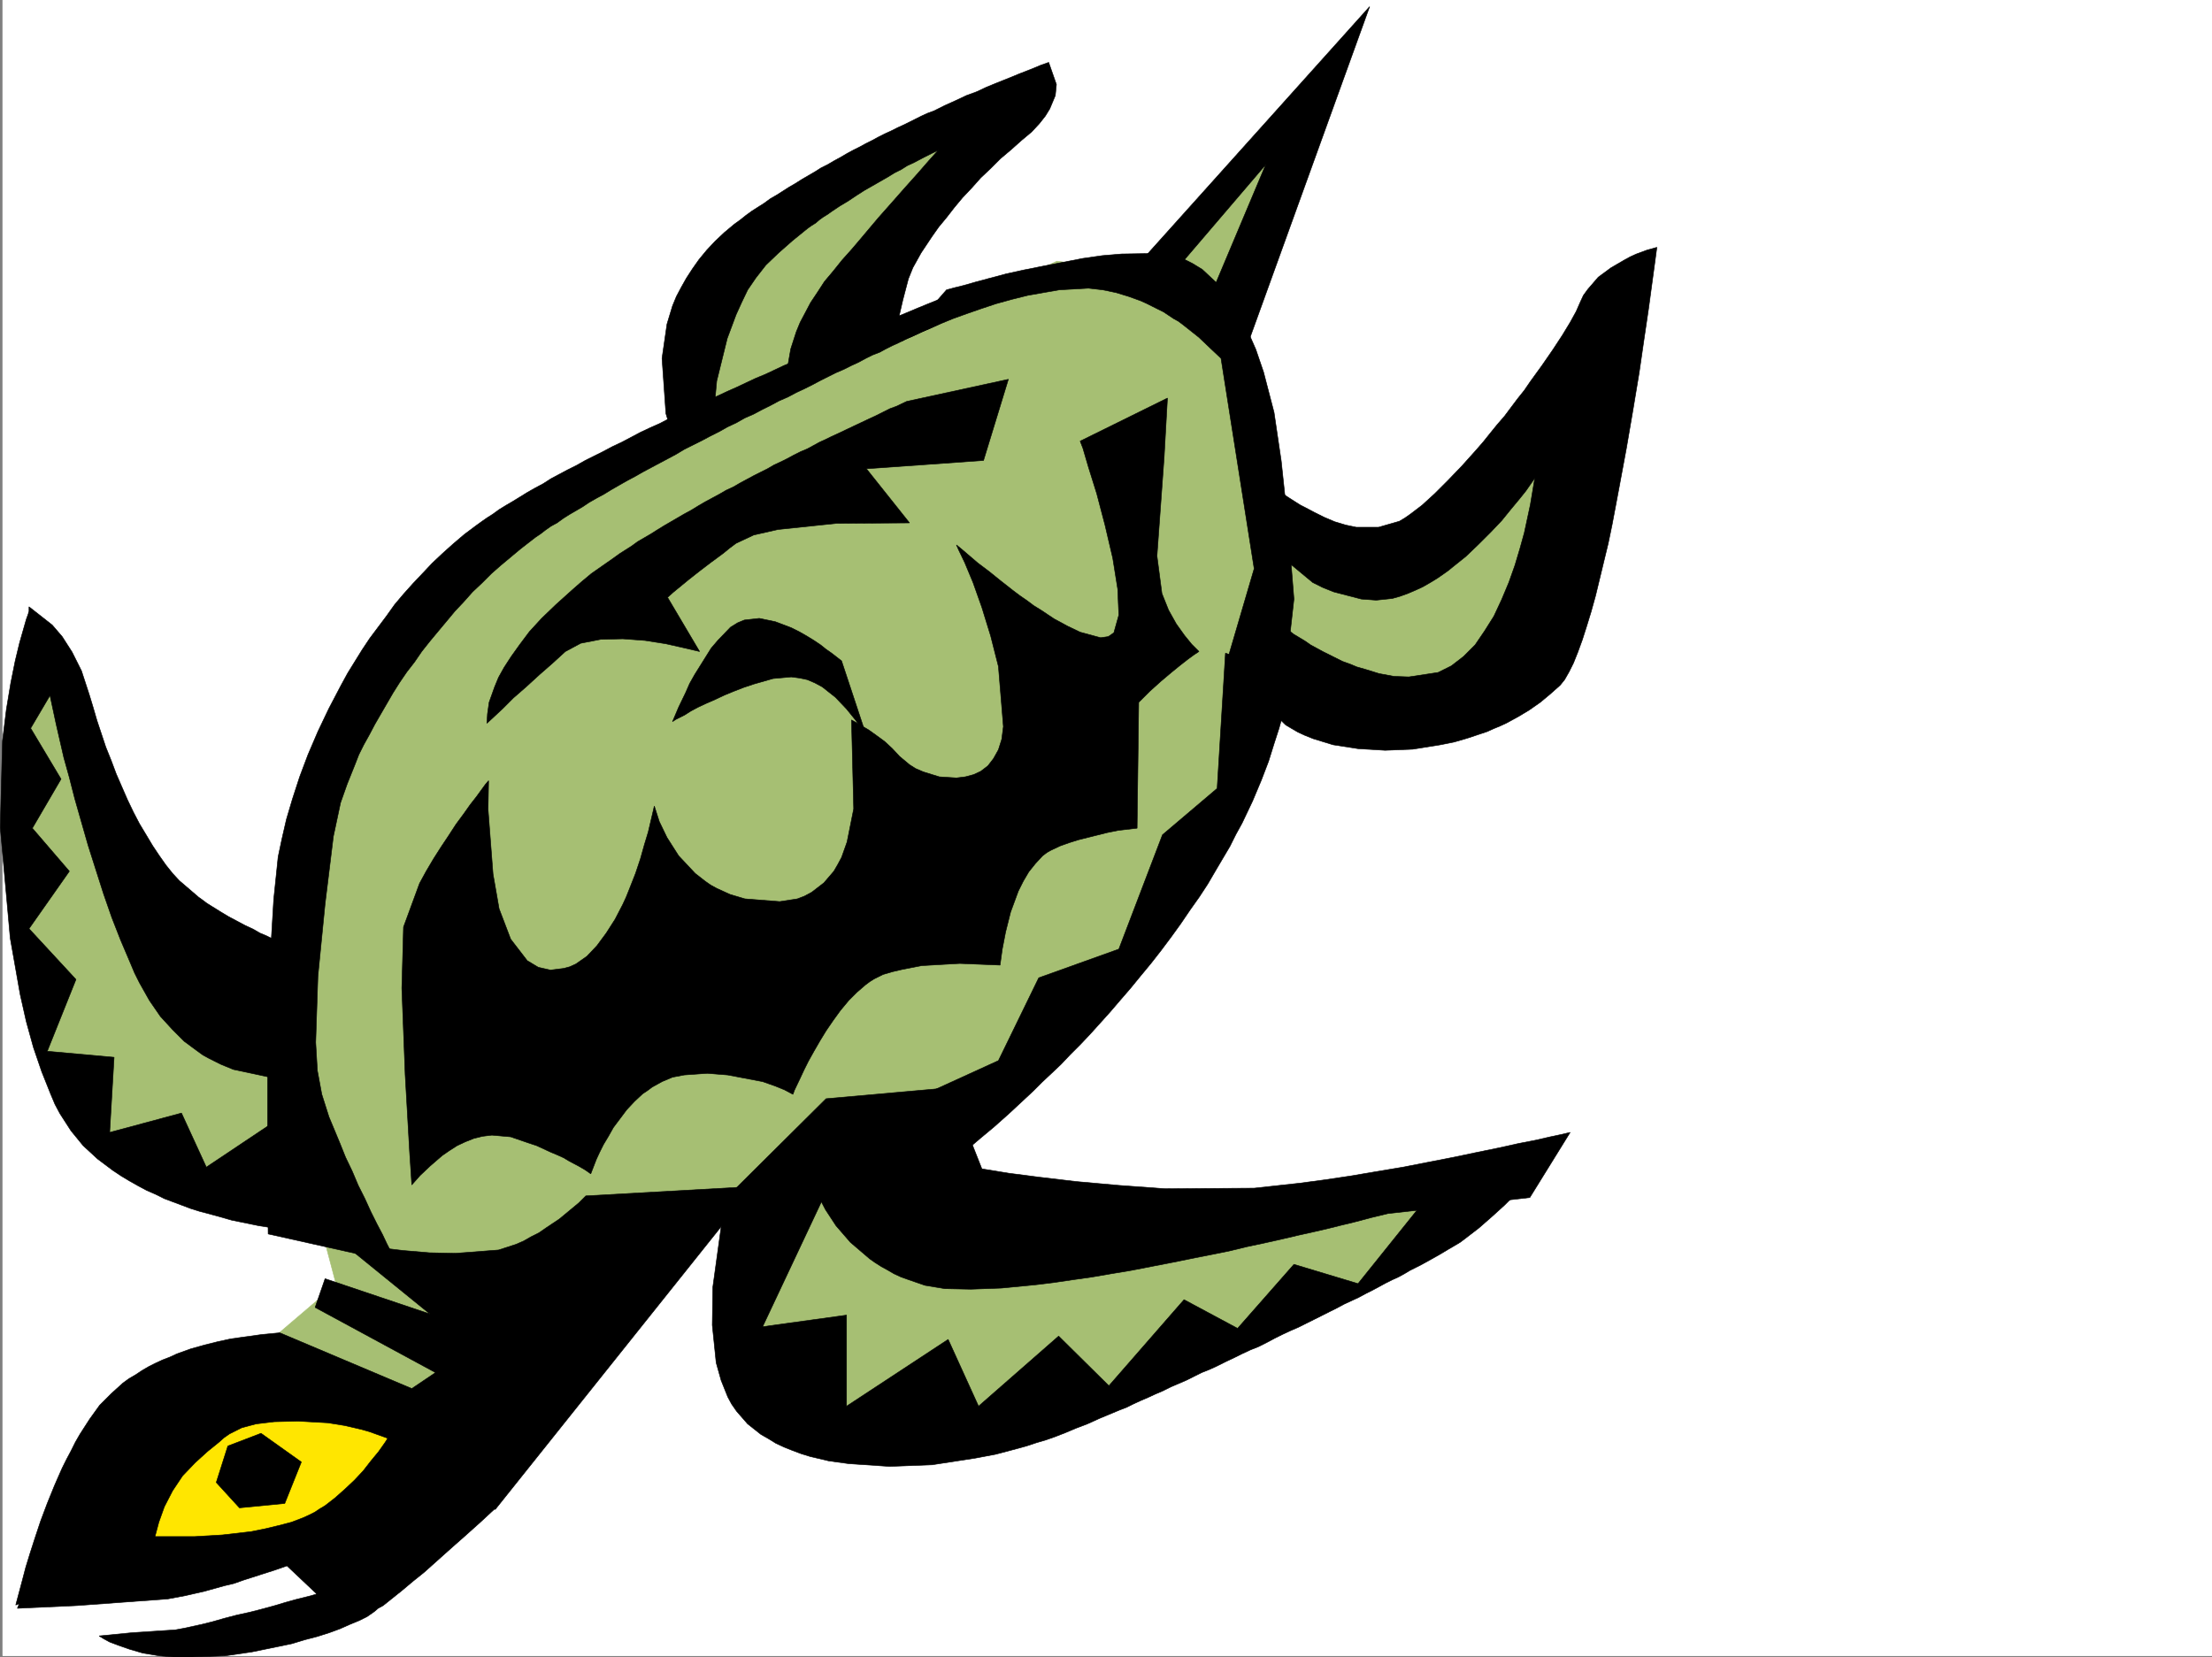
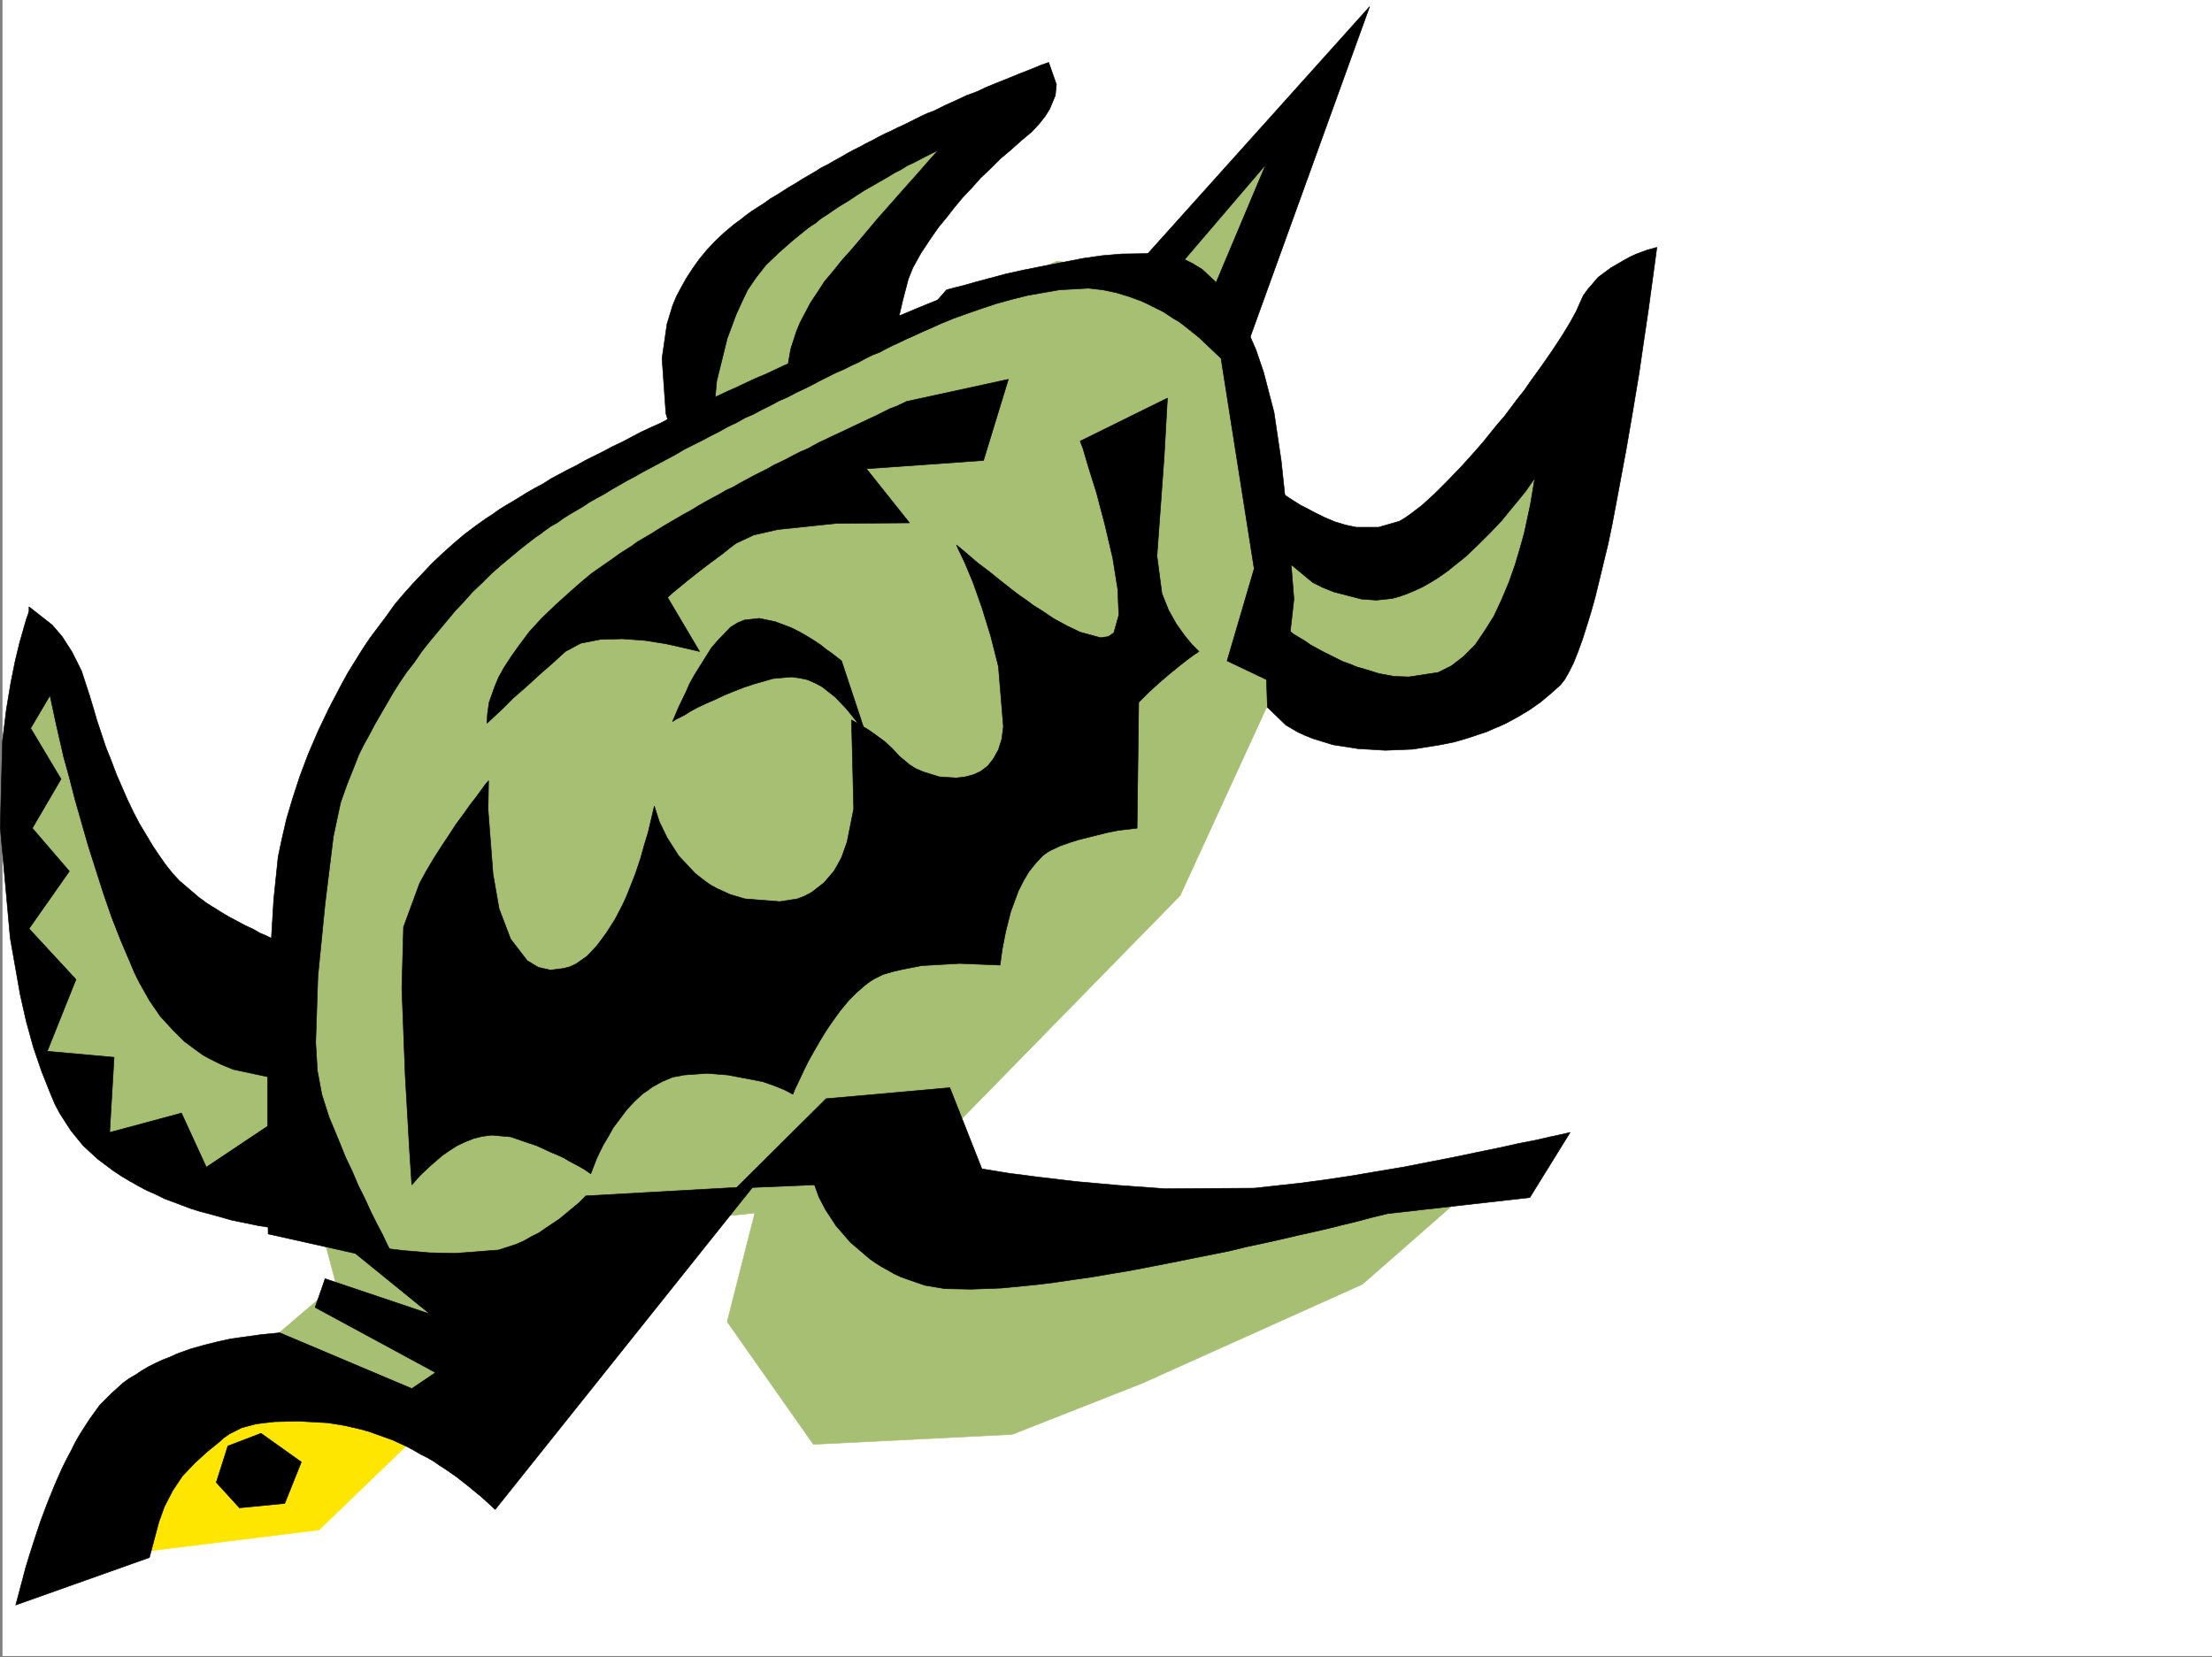
<svg xmlns="http://www.w3.org/2000/svg" width="3000.399" height="2248.25">
  <rect width="100%" height="100%" fill="#808080" stroke="none" />
  <defs>
    <clipPath id="a">
      <path d="M0 0h2997v2244.137H0Zm0 0" />
    </clipPath>
    <clipPath id="b">
      <path d="M20 1903h649v343.09H20Zm0 0" />
    </clipPath>
    <clipPath id="c">
      <path d="M19 1902h650v344.09H19Zm0 0" />
    </clipPath>
  </defs>
  <path fill="#fff" d="M3.383 2246.297h2997.016V0H3.383Zm0 0" />
  <g clip-path="url(#a)" transform="translate(3.383 2.16)">
    <path fill="#fff" fill-rule="evenodd" stroke="#fff" stroke-linecap="square" stroke-linejoin="bevel" stroke-miterlimit="10" stroke-width=".743" d="M.742 2244.137h2995.531V-2.16H.743Zm0 0" />
  </g>
  <path fill="#ffe600" fill-rule="evenodd" stroke="#ffe600" stroke-linecap="square" stroke-linejoin="bevel" stroke-miterlimit="10" stroke-width=".743" d="m171.98 2107.727 79.415-166.293 101.894-60.645 223.262 56.148-143.852 138.57zm0 0" />
  <path fill="#a6bf73" fill-rule="evenodd" stroke="#a6bf73" stroke-linecap="square" stroke-linejoin="bevel" stroke-miterlimit="10" stroke-width=".743" d="m432.7 1654.555-232.997-59.899-111.668-83.91-50.949-157.3L18.36 964.714l59.937-101.856 116.91 352.055 181.309 92.121 32.96-161.797 92.903-240.425 125.899-157.297 307.171-180.528 4.497-161.754 140.132-134.074 236.75-139.316-139.351 277.886 14.234 55.403L1433.7 354.285l139.352 18.73 186.586-250.163-107.133 333.289 107.133 277.14 134.855-4.496 260.758-208.207-51.726 375.242-176.813 64.399h-209.027l-116.91 254.695-334.89 342.281 102.636 97.36 637.605-50.907-158.082 138.57-298.215 134.075-176.812 69.637-269.711 13.488-116.91-166.293 37.46-147.563-130.359 13.489-283.984 268.148-256.223-97.36 102.637-87.62zm0 0" />
  <path fill-rule="evenodd" stroke="#000" stroke-linecap="square" stroke-linejoin="bevel" stroke-miterlimit="10" stroke-width=".743" d="m21.367 2177.363 8.997-33.707 4.496-17.203 5.98-19.473 6.766-20.996 7.468-22.441 8.993-23.969 9.734-23.969 5.242-12.003 5.278-11.965 5.98-12.004 5.984-11.223 5.98-12.004 6.024-10.476 6.723-10.48 6.766-10.477 13.488-18.73 15.719-15.72 15.718-14.23 8.25-6.023 8.993-5.239 8.996-5.984 8.992-5.238 8.992-4.496 9.734-4.497 9.739-3.754 9.734-4.496 18.73-6.726 18.727-5.238 17.988-4.497 17.243-3.753 15.757-2.23 26.938-3.75 24.008-2.27 179.039 75.66 32.218-21.703-163.32-88.403 13.488-38.945 142.364 47.938-119.88-97.36 24.712 3.754 26.98 3.715 32.219 3.754 35.227 3.008 35.19.742 58.454-4.496 23.227-7.504 10.476-4.5 10.52-5.98 10.48-5.239 9.735-6.727 8.992-6.02 8.992-5.983 26.2-21.7 9.773-9.738 227.015-12.746-349.906 438.156-17.984-16.46-20.996-17.243-13.454-10.48-7.507-5.239-7.504-5.242-8.211-5.238-7.508-5.238-8.996-5.239-8.992-4.5-8.993-5.238-9.734-5.238-9.738-4.496-9.735-4.496-10.52-3.754-10.476-3.754-10.48-3.754-10.477-2.973-22.484-5.238-23.227-3.754-40.468-2.27-32.215.786-24.715 2.968-19.508 5.243-16.46 8.25-7.509 5.238-6.726 5.98-15.758 12.75-16.461 14.973-17.242 17.988-13.488 20.215-11.223 21.738-7.508 20.957-12.746 47.938zm0 0" />
  <g clip-path="url(#b)" transform="translate(3.383 2.16)">
-     <path fill-rule="evenodd" d="m35.973 2140.754-15.758 38.945 80.937-3.715 122.891-8.992 23.969-4.496 26.195-5.984 26.98-7.508 12.747-3.012 12.746-4.496 23.226-7.465 18.73-5.984 17.243-6.02 40.43 38.2-7.47 2.27-20.995 5.237-13.492 3.754-14.973 4.496-16.461 4.497-17.246 4.456-17.242 3.754-17.242 4.497-15.72 4.496-14.976 3.753-24.004 5.239-11.965 2.23-57.714 3.754-45.707 4.496 6.023 3.754 8.25 4.496 11.965 4.496 14.973 5.239 17.988 5.242 22.48 3.754 25.496 2.226 63.653-2.226 35.972-5.242 36.715-7.508 17.985-3.75 17.246-5.242 17.242-4.497 16.46-5.238 14.231-5.238 13.492-5.984 12.747-5.239 10.476-5.238 9.738-6.766 5.239-4.496 6.765-3.715 26.235-20.996 14.234-11.965 14.973-12.003 14.234-12.707 14.23-12.747 13.493-12.003 12.746-11.223 21.738-19.473 20.215-18.73-40.469-101.856-77.183-38.941-2.973 5.238-7.504 13.488-13.492 20.215-7.469 11.965-8.992 12.75-10.516 12.746-10.48 13.45-11.965 12.746-12.746 12.003-13.488 11.965-13.493 10.48-7.504 4.497-6.726 4.496-7.508 3.754-8.25 3.754-15.719 5.98-17.242 4.496-18.73 4.496-18.727 3.754-38.945 4.496-37.457 2.23h-86.176zm0 0" />
-   </g>
+     </g>
  <g clip-path="url(#c)" transform="translate(3.383 2.16)">
-     <path fill="none" stroke="#000" stroke-linecap="square" stroke-linejoin="bevel" stroke-miterlimit="10" stroke-width=".743" d="m35.973 2140.754-15.758 38.945 80.937-3.715 122.891-8.992 23.969-4.496 26.195-5.984 26.98-7.508 12.747-3.012 12.746-4.496 23.226-7.465 18.73-5.984 17.243-6.02 40.43 38.2-7.47 2.27-20.995 5.237-13.492 3.754-14.973 4.496-16.461 4.496-17.246 4.457-17.242 3.754-17.243 4.497-15.718 4.496-14.977 3.753-24.004 5.239-11.965 2.23-57.714 3.754-45.707 4.496 6.023 3.754 8.25 4.496 11.965 4.496 14.972 5.239 17.989 5.242 22.48 3.754 25.496 2.226 63.653-2.226 35.972-5.242 36.715-7.508 17.985-3.75 17.246-5.242 17.242-4.497 16.46-5.238 14.231-5.238 13.492-5.985 12.747-5.238 10.476-5.238 9.738-6.766 5.239-4.496 6.765-3.715 26.235-20.996 14.234-11.965 14.973-12.003 14.234-12.708 14.23-12.746 13.493-12.004 12.746-11.222 21.738-19.473 20.215-18.73-40.469-101.856-77.183-38.941-2.973 5.238-7.504 13.488-13.492 20.215-7.469 11.965-8.992 12.75-10.516 12.746-10.48 13.45-11.965 12.745-12.746 12.004-13.488 11.965-13.493 10.48-7.503 4.497-6.727 4.496-7.508 3.754-8.25 3.754-15.719 5.98-17.242 4.496-18.73 4.496-18.727 3.754-38.945 4.496-37.457 2.23h-86.176Zm0 0" />
-   </g>
+     </g>
  <path fill-rule="evenodd" stroke="#000" stroke-linecap="square" stroke-linejoin="bevel" stroke-miterlimit="10" stroke-width=".743" d="m354.031 1944.441-44.964 17.207-15.72 49.461 31.477 34.446 61.426-5.98 22.485-56.188zm644.368-332.581 122.11-121.329 167.855-14.976 43.44 110.105 36.716 5.984 40.468 5.239 50.95 6.023 58.453 5.239 62.168 4.496 120.625-.782 61.465-6.726 33.703-4.496 35.191-5.239 35.23-5.984 35.97-6.02 34.449-6.726 34.484-6.727 32.219-6.761 29.207-5.985 26.98-5.98 23.227-4.496 19.469-4.496 14.234-3.012 12.746-2.973-54.7 88.367-192.53 21.739-21.739 5.242-25.492 6.723-15.719 3.753-17.984 4.497-19.473 4.496-20.254 4.496-22.445 5.242-23.262 5.238-24.714 5.238-24.711 5.985-52.47 10.477-26.198 5.28-26.98 5.239-26.977 5.238-26.98 4.496-26.235 4.496-26.2 3.715-25.492 3.754-24.71 3.012-46.45 4.496-41.215 1.484-35.226-.742-26.98-4.496-21.7-7.508-10.52-3.715-9.734-4.496-8.992-5.238-8.21-4.496-8.25-5.238-7.509-5.282-26.238-22.44-19.469-22.485-14.234-21.7-8.992-17.242-5.985-16.5zm0 0" />
-   <path fill-rule="evenodd" stroke="#000" stroke-linecap="square" stroke-linejoin="bevel" stroke-miterlimit="10" stroke-width=".743" d="m1050.09 1579.68-62.95 42.695-8.21 36.676-12.004 86.883-.746 51.687 5.242 50.95 6.723 23.968 8.996 22.48 5.238 9.739 6.762 9.734 14.976 17.203 17.989 14.235 10.476 5.98 9.738 6.024 11.258 5.238 11.223 4.496 12.004 4.496 12.004 3.715 25.453 6.023 26.98 3.715 55.442 3.75 57.676-2.226 58.453-8.993 27.722-5.242 28.465-7.504 13.488-3.754 13.489-4.457 12.75-3.753 12.746-4.497 13.488-5.242 14.23-6.02 15.72-5.984 16.5-7.468 8.995-3.75 17.985-7.508 9.734-3.754 8.996-4.457 9.735-4.496 10.48-4.5 9.735-4.496 10.476-4.496 10.52-5.239 10.48-4.496 10.477-4.496 10.52-5.238 10.476-5.242 11.222-4.496 11.262-5.239 10.477-5.238 11.222-5.281 10.52-5.239 11.223-5.238 11.257-4.496 10.48-5.242 11.224-5.98 10.515-5.239 11.223-5.242 10.48-4.496 10.477-5.238 10.52-5.239 10.476-5.242 10.48-5.277 10.516-5.239 9.738-5.242 9.735-4.496 9.738-4.496 9.734-5.238 8.992-4.496 9.739-5.239 8.25-4.5 8.992-4.496 8.25-3.714 8.21-4.497 7.509-4.496 7.507-3.754 7.465-3.753 13.492-7.465 12.004-6.766 11.22-6.727 8.995-5.238 7.504-4.496 5.985-4.496 19.472-14.977 17.985-15.757 16.5-14.977 14.234-14.23 21.738-21.7 7.469-8.996-144.594 29.953-97.398 121.329-86.918-26.2-76.441 86.883-72.649-38.945-101.934 116.832-68.148-67.41-108.66 95.129-41.211-90.633-137.867 90.633v-123.594l-113.86 15.758 90.633-192.528-8.992-43.441zm0 0" />
-   <path fill-rule="evenodd" stroke="#000" stroke-linecap="square" stroke-linejoin="bevel" stroke-miterlimit="10" stroke-width=".743" d="m1259.117 1482.281 95.172-43.441 54.7-112.332 108.62-38.946 59.196-155.07 74.176-62.91 11.258-183.496 86.921 28.465-3.753 24.71-5.243 29.95-5.238 18.73-6.766 20.996-7.503 23.97-9.739 25.452-11.965 28.465-6.761 14.23-7.47 15.72-8.25 14.976-8.25 16.5-9.737 16.461-9.735 16.5-10.48 17.945-11.258 17.246-12.746 17.985-12.711 18.73-13.488 18.688-13.489 17.988-13.492 17.242-14.23 17.203-13.489 16.5-14.234 16.461-13.488 15.758-13.488 14.977-13.493 14.972-13.488 14.235-13.488 13.488-12.75 13.453-12.707 12.004-12.746 11.96-12.004 12.005-11.219 10.48-21.742 20.215-20.215 17.984-17.984 14.977-14.977 12.746-21.738 17.203-7.508 6.024zm0 0" />
  <path fill-rule="evenodd" stroke="#000" stroke-linecap="square" stroke-linejoin="bevel" stroke-miterlimit="10" stroke-width=".743" d="m1664.469 896.562 36.715-125.082-44.965-285.39-14.234-13.45-15.72-14.976-21.737-17.242-5.98-4.496-6.766-3.754-6.727-4.496-6.723-4.496-7.508-3.715-7.507-3.754-7.47-3.754-8.25-3.754-16.5-5.98-17.202-5.239-17.988-3.754-19.508-2.23-39.688 2.23-42.699 7.504-20.996 5.243-21.738 5.98-20.215 6.727-19.473 6.761-18.726 6.727-16.5 6.766-14.977 6.722-12.746 5.242-11.223 5.239-7.508 3.011-6.726 3.754 60.683-69.676 11.223-3.011 12.004-2.973 15.719-4.496 19.472-5.238 22.48-5.985 23.97-5.277 26.238-5.238 26.976-5.242 26.98-5.239 26.235-3.754 26.2-2.226 46.449-.746 35.972 6.726 13.489 6.766 13.492 8.21 23.222 21.74 9.739 12.706 9.734 13.492 8.25 14.23 8.25 15.759 13.488 30.691 10.48 30.695 14.231 54.7 9.739 65.925 8.992 84.61 8.25 102.64-13.488 120.582zm0 0" />
  <path fill-rule="evenodd" stroke="#000" stroke-linecap="square" stroke-linejoin="bevel" stroke-miterlimit="10" stroke-width=".743" d="m1721.438 654.652 17.203 14.23 8.992 5.985 10.52 6.723 5.98 3.754 5.984 3.011 12.746 6.727 13.489 6.723 14.234 6.023 14.973 4.496 14.234 2.973h29.989l28.464-8.211 7.508-4.496 7.469-5.242 15.758-12.004 17.203-15.719 17.984-17.984 18.73-19.473 19.512-21.738 9.735-11.223 8.992-11.223 9.738-12.004 9.735-11.218 8.992-12.004 8.996-11.965 8.992-11.223 8.211-12.004 15.758-21.738 14.973-21.703 12.75-19.469 10.476-17.246 8.25-14.973 5.238-11.964 4.496-9.739 5.985-8.25 14.23-16.5 17.246-12.707 17.985-10.476 8.25-4.496 8.25-3.754 14.234-5.242 13.488-3.754-3.011 22.484-8.25 60.645-5.98 40.468-6.766 46.45-8.211 49.421-8.993 52.434-9.738 52.434-9.734 51.691-5.278 25.453-5.984 24.711-11.219 46.45-6.023 21.702-5.98 19.473-5.985 18.727-6.02 16.5-5.984 14.976-5.98 11.965-5.985 10.477-6.02 7.507-13.491 12.004-13.489 11.223-7.469 5.238-7.507 5.242-7.465 4.497-7.508 4.496-16.5 8.992-8.21 3.754-8.993 3.715-8.254 3.753-8.992 3.008-17.984 5.985-17.989 5.238-18.726 3.754-37.457 5.984-37.461 1.485-36.715-2.23-33.742-5.24-26.938-8.25-11.262-4.495-9.738-4.496-8.992-5.239-7.508-4.5-24.71-23.964-4.497-129.579 22.484 17.985 5.239 3.754 6.765 4.496 5.98 4.496 7.509 4.496 7.468 4.5 7.508 5.238 8.25 4.496 8.211 4.457 26.977 13.489 10.48 3.754 8.992 3.754 10.52 2.972 19.469 6.02 20.214 3.754 20.254.746 39.688-6.024 17.988-8.953 16.5-12.746 15.715-15.719 12.75-18.73 12.746-20.254 10.477-22.442 9.738-23.226 8.25-23.227 6.723-22.48 6.023-21.7 8.211-38.202 6.02-35.973-5.239 7.508-6.765 9.738-8.993 11.219-11.222 13.492-12.746 15.715-14.973 15.758-16.5 16.46-17.246 16.5-18.727 14.977-4.496 3.715-5.242 3.754-9.734 6.765-9.735 5.98-10.48 5.985-9.735 4.496-10.519 4.497-10.48 3.753-10.477 2.97-21.738 2.269-20.215-1.485-37.461-9.738-15.012-6.02-13.492-6.726-35.188-29.207-14.234-23.969-3.012-10.48zM1549.086 352.8 1857.778 8.993l-167.817 464.39-54.7-56.187 81.68-193.972-127.39 149.047zm-256.223 77.145-4.5 2.227-13.488 6.765-9.734 4.497-11.262 5.238-12.746 5.984-14.977 6.723-7.468 3.754-8.25 3.754-8.992 4.496-8.25 4.496-9.735 3.754-8.992 4.457-9.738 5.281-9.735 4.457-10.52 5.277-10.476 4.497-10.48 5.238-10.48 5.242-11.259 5.98-10.48 5.243-11.223 5.238-11.257 5.98-12.004 5.243-11.223 6.02-12.004 5.98-11.223 5.984-12.003 5.238-11.965 6.766-11.258 5.238-11.965 6.727-12.004 6.02-11.223 5.984-12.003 5.98-11.965 5.985-11.262 6.761-11.223 5.985-11.257 5.98-11.223 5.984-11.262 6.02-10.476 5.984-11.223 5.98-10.52 5.985-10.476 6.02-9.738 5.984-9.735 5.238-10.48 5.98-8.992 6.024-17.985 10.477-8.25 5.242-8.25 5.98-8.25 4.497-7.469 5.242-6.765 5.238-6.723 4.496-6.765 5.238-13.489 10.48-26.941 22.481-12.746 11.223-12.746 12.746-12.746 12.004-11.965 13.45-12.004 12.75-11.223 13.488-11.262 13.488-11.222 13.492-11.258 14.191-9.738 14.235-10.477 13.488-9.738 14.23-8.992 14.235-8.25 14.23-8.25 14.235-8.211 14.23-7.508 14.235-7.508 13.488-6.723 13.488-5.242 13.492-10.515 26.196-8.993 25.453-9.738 45.71-11.223 91.376-9.734 98.101-3.012 89.89 2.27 38.204 5.98 32.219 9.739 30.691 7.507 17.985 7.465 17.988 7.508 18.726 8.992 18.73 8.25 19.473 8.996 17.946 8.211 17.988 8.25 16.5 7.508 14.23 5.98 12.708 9.735 18.73 3.754 6.766-174.582-38.985-.742-62.168V1465.82l3.754-170.789 4.496-74.875 5.984-57.676 5.238-24.75 6.024-26.195 8.21-27.723 9.735-29.949 11.262-29.953 13.488-31.473 7.469-15.718L446.192 961l8.25-15.758 8.25-15.719 8.992-16.46 9.734-15.758 9.738-15.72 10.477-15.714 11.223-14.976 11.261-15.016 11.223-15.719 12.004-14.23 12.746-14.235 13.488-14.23 12.707-13.488 14.274-13.454 14.23-12.746 14.977-12.746 14.973-11.222 8.25-5.98 7.507-5.24 8.211-5.241 8.25-6.02 9.739-5.984 8.992-5.239 9.734-5.98 9.738-6.023 10.516-5.98 11.223-5.985 10.48-6.727 11.258-6.02 11.223-5.98 12.004-5.984 11.964-6.766 12.004-5.98 12.004-5.985 12.707-6.761 12.746-5.985 12.746-6.722 12.746-6.766 12.711-5.98 13.489-5.985 12.746-6.726 12.746-6.02 13.488-5.984 13.492-6.723 12.746-6.023 13.45-5.981 12.746-5.984 13.492-5.98 12.746-6.024 12.746-5.98 12.707-5.239 12.746-5.984 12.746-6.02 12.747-5.242 11.964-5.238 12.004-5.239 11.965-5.238 11.262-4.496 11.222-5.242 11.262-4.496 10.477-5.239 10.48-4.496 10.516-4.496 9.738-3.754 8.992-3.715 9.735-4.496 8.25-3.753 16.46-6.766 14.235-5.98 12.746-5.243 11.223-4.496 14.27-5.98 5.238-2.27zm0 0" />
  <path fill-rule="evenodd" stroke="#000" stroke-linecap="square" stroke-linejoin="bevel" stroke-miterlimit="10" stroke-width=".743" d="m912.223 590.215-8.992-29.207-5.239-74.918 6.723-46.41 7.508-24.711 5.238-12.746 6.766-12.746 6.726-11.965 8.25-12.746 8.993-12.75 10.48-12.707 11.258-12.004 12.707-11.965 13.492-11.258 8.25-5.984 7.508-5.98 8.25-5.985 8.21-5.238 8.25-5.239 8.25-6.023 8.993-5.238 8.25-5.239 8.21-5.242 8.993-5.238 8.25-5.239 8.992-5.238 8.996-5.242 8.25-5.238 8.993-4.496 8.992-5.278 8.25-4.46 8.953-5.278 8.25-4.457 8.996-4.496 8.25-4.496 8.992-4.496 8.25-4.496 8.992-4.496 8.211-3.754 8.992-4.496 8.25-3.754 7.508-3.715 8.992-4.496 7.47-3.754 8.25-3.754 8.25-3.012 14.976-7.469 14.976-6.761 14.27-6.727 14.234-5.238 12.707-5.985 12.746-5.238 11.262-4.496 11.219-4.496 8.992-3.754 17.246-6.726 12.707-5.278 10.516-3.715 10.48 29.95-1.484 14.976-7.508 17.984-5.984 9.739-8.25 10.476L1399.254 179l-13.492 11.262-14.23 12.707-14.235 12.004-13.488 13.488-13.489 12.707-12.003 13.492-12.747 13.488-11.222 13.489-10.48 13.492-10.516 12.707-8.992 12.746-14.977 22.48-11.223 20.215-6.02 14.977-7.468 28.465-6.766 29.207-6.722 30.695-146.864 53.957 8.254-47.195 7.504-23.223 5.243-12.75 6.722-12.707 7.508-14.23 8.992-13.489 9.738-14.976 11.965-14.235 12.004-14.972 12.746-14.235 12.746-14.976 11.965-14.23 12.004-14.231 11.965-13.492 11.258-12.746 11.222-12.746 18.731-20.957 15.016-17.243 12.707-14.195-8.997 4.457-10.476 5.277-14.234 7.47-8.25 3.753-8.25 5.238-8.993 4.5-9.734 5.98-10.48 5.985-10.477 6.02-10.52 5.98-10.48 6.727-11.219 7.508-11.262 6.726-11.222 7.504-5.238 3.754-6.024 3.715-5.238 3.754-5.238 4.496-5.985 3.754-5.238 3.754-20.254 16.46-18.73 16.5-17.204 16.461-13.488 17.247-11.262 16.46-8.25 17.243-7.468 16.46-12.004 32.22-14.23 57.671-5.239 56.188zm-251.727 391 .746-12.746 2.227-15.719 7.508-20.996 5.238-12.707 7.508-13.492 9.734-14.973 11.223-15.719 13.488-17.988 16.504-17.984 19.469-18.73 22.484-20.216 11.965-10.476 13.488-11.262 7.508-5.238 7.469-5.239 7.508-5.242 7.504-5.238 8.25-5.984 8.215-5.239 8.25-5.238 8.25-6.023 17.984-10.477 8.25-5.238 9.734-5.985 8.996-5.238 8.993-5.238 8.992-5.242 9.734-5.278 9.738-5.984 8.993-5.238 9.734-5.239 9.738-5.238 8.992-5.242 9.735-4.496 8.996-5.238 9.734-5.239 9.735-5.242 8.996-4.496 8.992-4.496 8.992-5.238 9.735-4.496 8.996-4.497 8.25-4.496 8.992-4.5 8.992-3.75 8.25-4.5 8.21-4.496 8.25-3.754 7.509-3.71 8.25-3.755 14.23-6.765 14.235-6.727 12.707-5.98 11.261-5.238 10.477-5.243 8.996-4.496 8.25-3.011 14.23-6.723 137.868-29.992-33.704 110.105-158.863 11.262 58.453 73.39-99.664.743-78.672 8.25-32.96 7.468-23.97 11.262-8.991 6.727-8.25 6.761-17.243 12.707-15.718 12.004-14.235 11.223-20.996 17.242-7.469 6.727 43.442 73.39-22.48-5.238-23.227-5.242-28.465-4.496-29.988-2.227-29.954.742-26.976 5.239-20.961 11.222-17.242 15.758-17.985 15.719-17.988 16.46-17.242 15.013L682.2 961l-11.223 10.48Zm2.231 77.887-4.496 5.238-12.004 16.5-8.211 10.48-8.992 12.707-10.52 14.235-9.734 15.011-10.48 15.72-10.481 16.46-9.735 16.5-8.992 16.461-21.738 59.16-2.27 83.164 4.497 116.832 6.023 104.868 2.969 44.925 11.261-12.707 13.489-12.75 16.46-14.23 9.739-6.727 10.516-6.761 11.222-5.243 11.262-4.496 11.965-2.968 12.746-1.528 25.453 2.27 24.008 8.25 11.222 3.715 9.735 4.496 9.738 4.496 8.992 3.754 8.25 3.754 7.508 4.496 12.707 6.722 8.992 5.243 7.508 5.238 7.508-19.473 4.496-9.734 5.238-10.48 6.727-11.22 6.762-12.003 8.996-11.965 8.992-12.004 10.476-11.223 11.223-10.48 6.766-4.496 5.98-4.496 6.766-3.754 6.726-3.754 14.23-5.98 15.759-3.012 31.437-2.227 27.723 2.227 47.23 8.992 17.203 6.023 12.746 5.238 11.262 5.985 2.23-5.985 7.509-15.757 5.238-11.223 5.98-12.004 7.508-13.45 8.211-14.23 8.25-13.492 9.738-14.23 9.774-13.489 11.222-13.492 11.223-11.218 11.258-9.739 5.984-4.496 5.98-3.754 12.005-5.98 12.746-3.754 12.746-2.973 26.941-5.277 51.73-2.973 54.66 2.227 3.013-21.7 4.496-23.226 6.765-26.977 10.477-28.464 6.726-13.45 7.508-12.75 8.992-11.218 9.735-10.52 5.984-4.496 5.239-2.973 12.746-5.98 12.746-4.496 12.004-3.754 20.96-5.242 17.985-4.496 14.976-3.008 25.493-2.973 2.226-170.789 15.016-14.977 14.976-13.488 14.23-12.004 11.966-9.734 10.52-8.211 8.25-6.023 6.722-4.497-9.734-9.734-9.735-11.965-11.262-15.719-10.48-18.73-8.992-22.48-6.727-50.95 9.739-134.074 4.496-80.113-118.395 58.414 3.754 9.734 7.469 25.457 11.258 35.969 11.222 42.7 10.52 44.925 6.722 41.953 1.489 35.192-6.727 23.968-7.508 5.239-10.476 1.523-27.723-7.504-17.242-8.25-8.211-4.5-9.777-5.238-8.993-5.98-8.992-5.985-9.738-6.02-8.992-6.726-9.735-6.727-8.992-6.761-17.207-13.493-15.754-12.707-14.976-11.257-20.996-17.95-8.211-6.761 2.968 6.761 8.25 17.203 11.262 26.98 11.965 33.704 12.004 38.945 10.48 41.211 6.723 81.64-2.227 17.204-4.496 14.234-6.726 12.004-7.508 9.735-9.734 7.469-9.739 4.496-11.257 3.011-11.965 1.485-23.227-1.485-21.738-6.726-10.48-4.496-8.25-5.239-13.489-11.261-9.738-10.48-10.477-9.735-11.261-8.25-5.239-3.754-5.242-3.715-8.992-5.238-7.508-4.496-6.723-3.754 2.97 120.582-8.993 44.926-7.469 21-5.238 9.734-5.238 8.992-13.489 15.719-16.5 12.746-9.738 5.242-9.734 3.75-23.97 3.715-47.233-3.715-20.215-6.02-17.985-8.21-8.25-4.496-7.468-5.239-13.489-10.52-22.484-23.968-15.758-24.71-10.476-21.7-6.727-20.996-8.25 35.226-5.238 17.204-5.243 18.73-6.761 20.215-8.25 20.996-4.496 11.223-4.496 9.734-10.48 20.215-11.966 18.73-12.746 17.242-13.488 14.235-7.508 5.238-7.469 5.238-8.25 3.754-8.25 2.23-17.988 2.266-16.46-3.753-15.013-8.993-22.484-29.207-15.719-41.21-8.25-47.196-6.722-87.621zm0 0" />
  <path fill-rule="evenodd" stroke="#000" stroke-linecap="square" stroke-linejoin="bevel" stroke-miterlimit="10" stroke-width=".743" d="m912.223 978.945 8.25-19.468 9.738-20.215 5.238-11.965 6.766-12.004 7.465-11.965 7.508-12.004 7.468-11.965 8.993-10.52 17.242-17.944 9.738-6.024 8.992-3.71 20.254-2.27 21.7 4.496 21.742 8.25 10.476 5.238 10.52 5.984 9.734 5.98 8.992 6.024 7.47 5.98 7.507 5.243 13.488 10.476 35.973 108.622-7.508-14.235-8.992-13.488-12.746-15.719-14.977-15.758-17.984-14.23-9.735-5.238-10.48-4.5-10.52-2.227-11.218-1.484-24.711 2.226-26.239 7.508-13.488 4.496-13.488 5.238-12.75 5.243-12.707 5.98-12.004 5.238-11.219 5.243-9.777 5.238-8.211 5.238-12.004 6.024zM384.02 1668.047l-33-5.242-36.715-7.508-20.957-5.98-22.48-5.981-12.004-3.754-11.965-4.5-12.004-4.496-11.965-4.496-12.004-5.98-12.004-5.239-11.223-5.984-12.003-6.766-11.22-6.723-11.26-7.507-20.958-15.72-19.473-17.983-16.5-20.215-14.976-23.227-6.766-12.707-5.98-14.234-11.965-29.989-11.262-32.921-9.734-35.23-8.25-36.677-13.488-76.402L.37 1122.758l3.012-117.574 5.238-42.7 5.985-35.968 6.02-29.954 5.984-24.71 8.992-31.477 3.754-10.477L73.8 933.278 41.582 987.94l41.211 68.934-38.941 66.664 50.203 58.414-54.7 77.887 63.692 68.894-38.98 97.399 90.672 8.21-5.98 101.895 97.397-26.234 33.704 73.39 99.664-66.628zm0 0" />
  <path fill-rule="evenodd" stroke="#000" stroke-linecap="square" stroke-linejoin="bevel" stroke-miterlimit="10" stroke-width=".743" d="m39.356 823.172 31.476 24.71 13.489 15.72 13.449 20.996 12.746 25.453 10.52 32.219 5.238 17.207 5.238 17.984 5.984 17.984 5.98 17.989 7.509 18.687 6.726 17.988 7.508 17.243 7.508 17.203 8.25 17.246 8.21 15.715 8.993 14.976 8.992 15.016 8.992 13.449 8.992 12.746 8.997 11.223 8.992 9.734 20.996 17.988 5.238 4.497 5.242 3.753 5.98 4.497 5.985 3.753 6.02 3.715 5.98 3.754 11.223 6.762 11.262 5.984 11.222 5.98 11.262 5.243 8.992 5.238 8.992 3.754 7.47 3.754 15.01 5.98 6.727 183.497-21.738-.743-52.434-11.222-16.5-6.762-7.468-3.715-8.992-4.496-8.25-4.5-8.25-5.98-17.243-12.747-15.718-15.718-16.5-17.985-14.977-21.742-13.488-23.969-6.727-13.488-5.984-14.23-12.746-29.953-12.004-30.692-11.219-32.219-10.52-32.96-10.476-32.961-8.996-31.438-8.992-31.477-7.47-29.206-7.507-26.981-10.476-45.668-8.993-41.953-27.722-80.156Zm0 0" />
</svg>